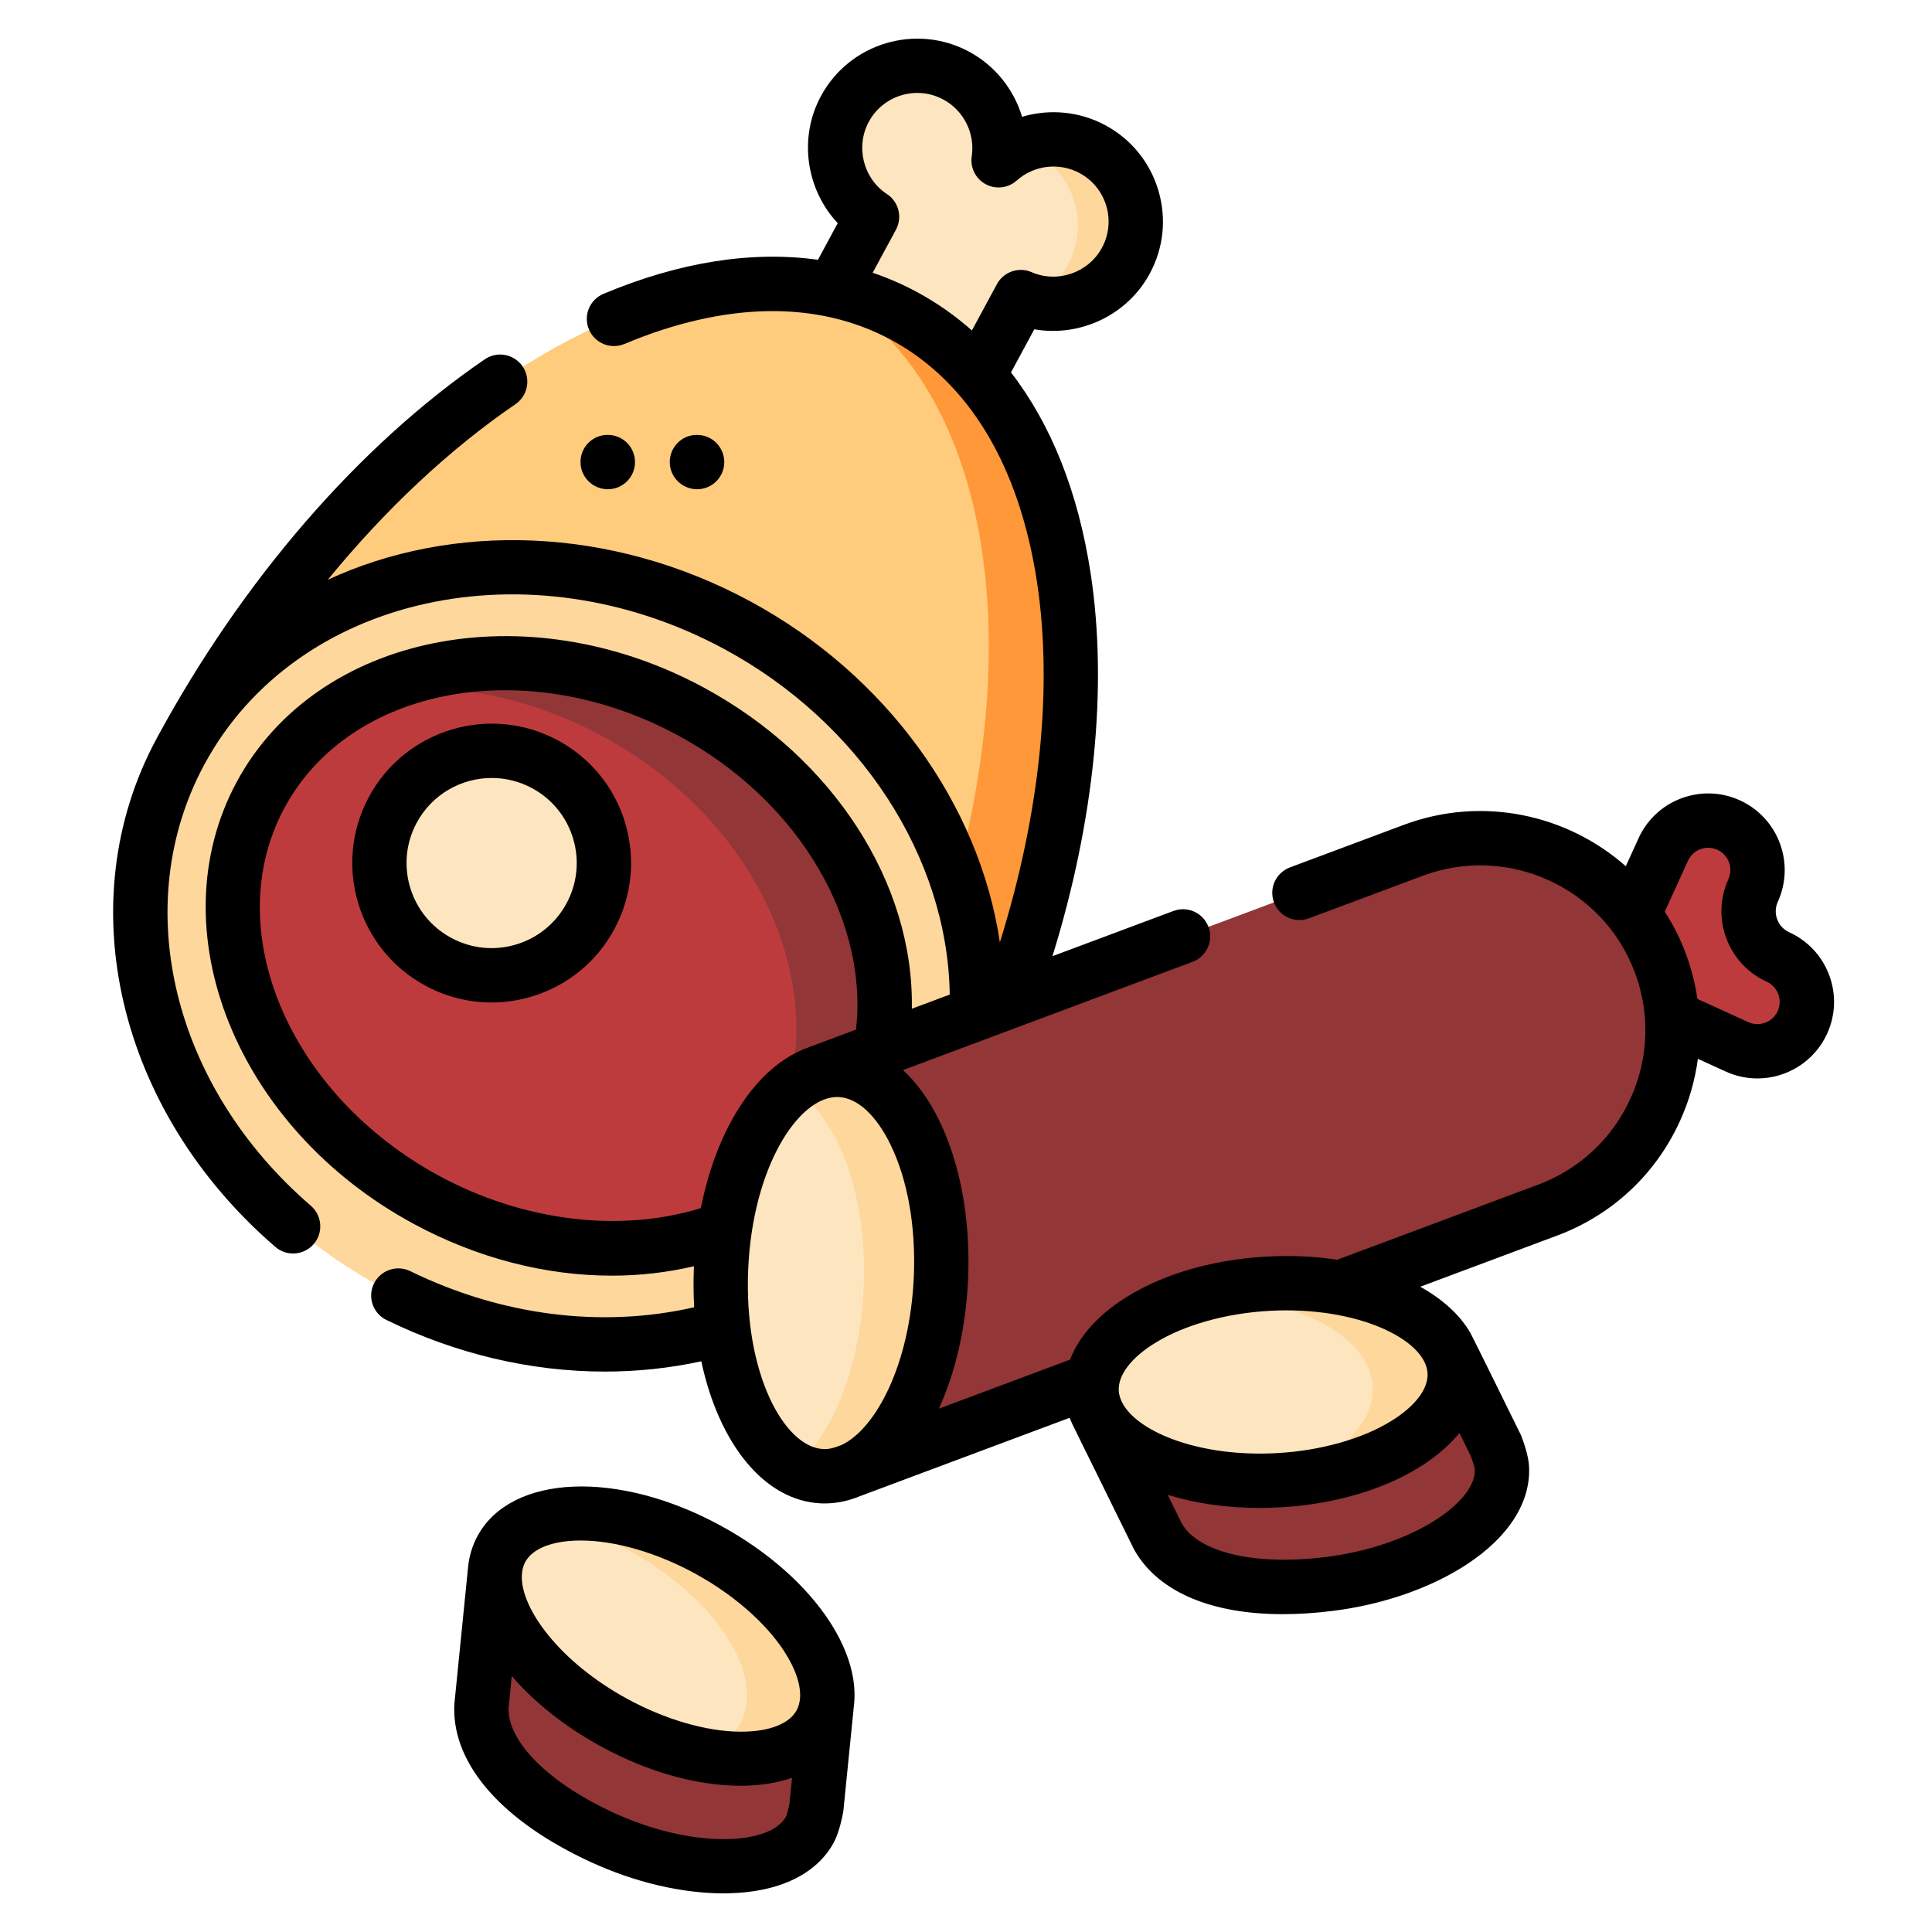
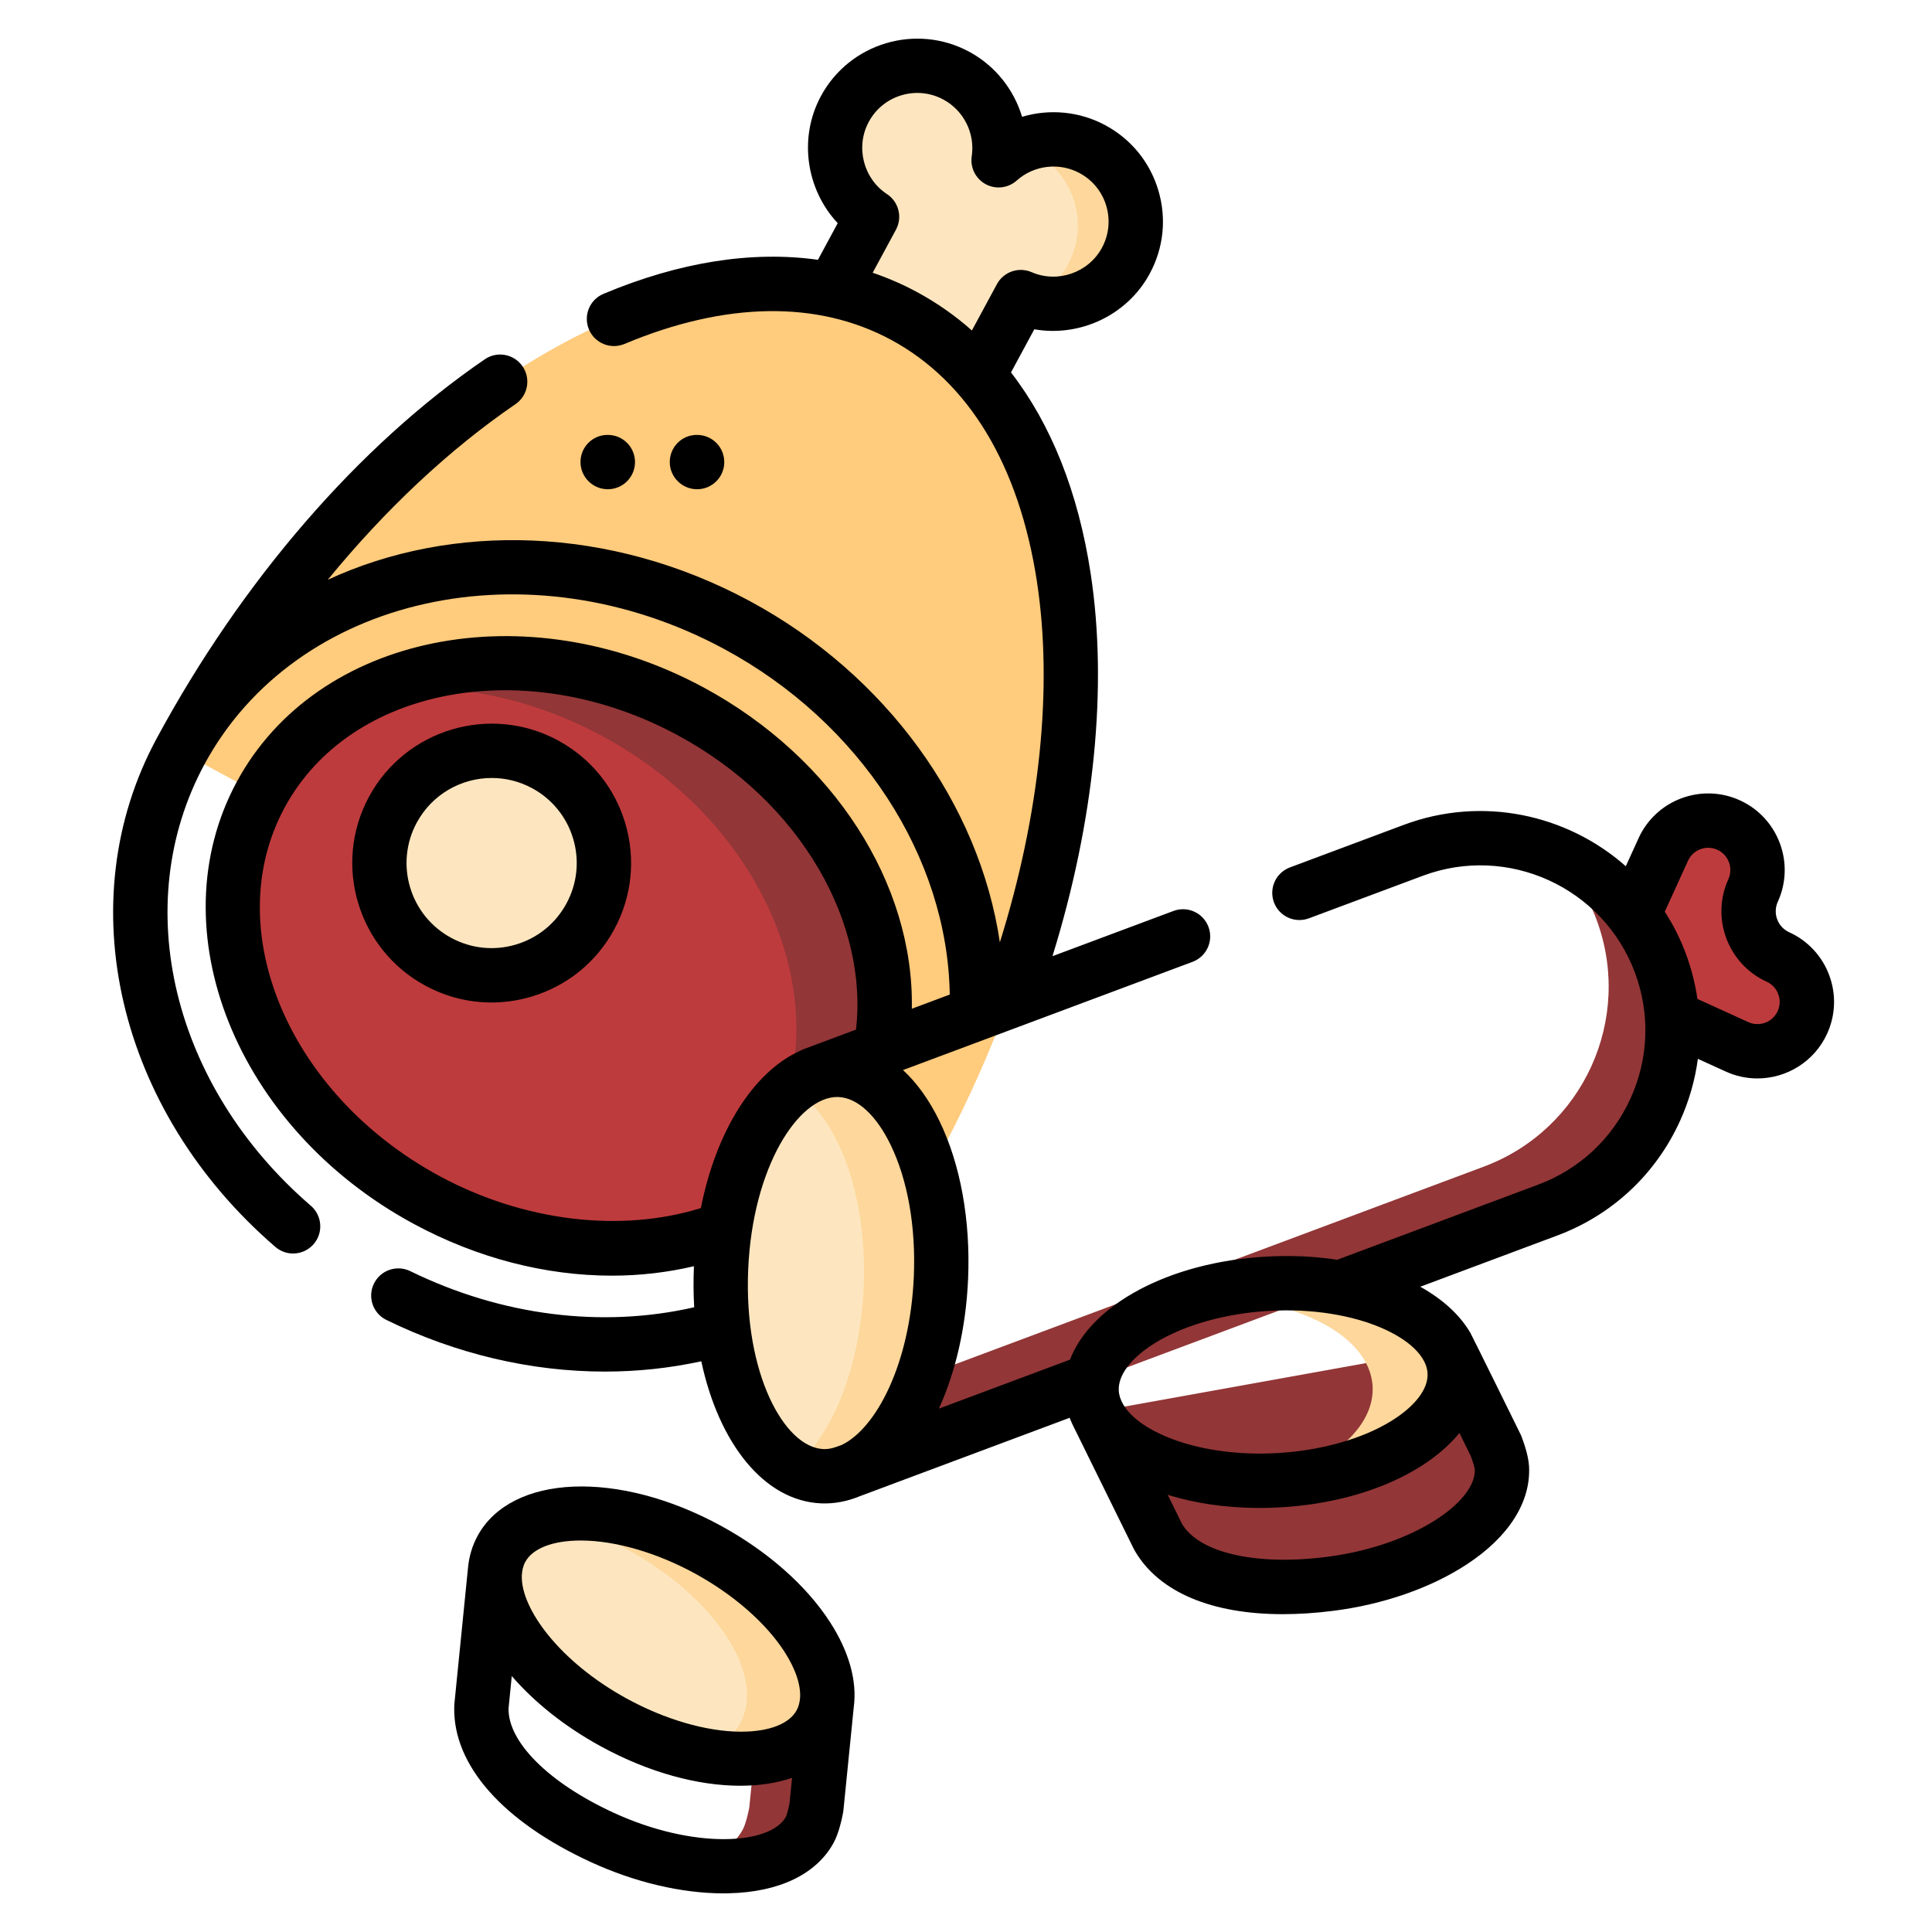
<svg xmlns="http://www.w3.org/2000/svg" width="100" height="100" viewBox="0 0 100 100" fill="none">
  <path d="M51.688 8.297C51.947 6.572 51.123 4.793 49.499 3.917C47.43 2.799 44.847 3.571 43.729 5.64C42.672 7.6 43.309 10.02 45.137 11.22L40.223 20.322L47.922 24.48L52.837 15.377C54.843 16.248 57.216 15.453 58.275 13.493C59.391 11.424 58.62 8.841 56.55 7.724C54.927 6.847 52.988 7.133 51.688 8.297Z" fill="#FDE6BF" />
  <path d="M58.274 13.494C57.295 15.307 55.191 16.122 53.292 15.543C54.14 15.16 54.839 14.508 55.279 13.689C56.397 11.619 55.624 9.035 53.556 7.918C53.308 7.783 53.047 7.674 52.776 7.591C53.944 7.062 55.336 7.068 56.55 7.724C58.619 8.84 59.391 11.424 58.274 13.494L58.274 13.494Z" fill="#FDD79B" />
  <path d="M9.343 38.897C19.216 20.61 35.985 10.517 46.797 16.355C57.608 22.192 58.368 41.749 48.494 60.036L9.343 38.897Z" fill="#FFCB7C" />
-   <path d="M48.493 60.036L44.573 57.919C54.061 39.887 53.243 20.788 42.679 14.93C44.123 15.185 45.503 15.656 46.797 16.355C57.608 22.192 58.367 41.749 48.493 60.036Z" fill="#FF9838" />
-   <path d="M38.156 32.358C27.344 26.521 14.444 29.449 9.342 38.898C4.24 48.348 8.867 60.739 19.679 66.577C30.49 72.414 43.39 69.487 48.492 60.037C53.594 50.588 48.966 38.196 38.155 32.358L38.156 32.358Z" fill="#FDD79B" />
  <path d="M35.746 36.821C27.226 32.221 17.262 34.154 13.491 41.138C9.719 48.124 13.569 57.515 22.088 62.115C30.608 66.715 40.572 64.782 44.343 57.797C48.114 50.812 44.266 41.421 35.746 36.821Z" fill="#BE3B3D" />
  <path d="M44.344 57.795C42.289 61.602 38.396 63.91 33.899 64.474C36.392 63.331 38.459 61.51 39.771 59.076C43.543 52.092 39.694 42.699 31.174 38.1C27.296 36.006 23.119 35.267 19.363 35.743C24.028 33.598 30.193 33.822 35.747 36.819C44.267 41.419 48.116 50.811 44.344 57.795Z" fill="#923637" />
  <path d="M31.256 44.669C31.256 47.878 28.655 50.479 25.447 50.479C22.238 50.479 19.638 47.878 19.638 44.669C19.638 41.461 22.238 38.861 25.447 38.861C28.655 38.861 31.256 41.461 31.256 44.669Z" fill="#FDE6BF" />
-   <path d="M41.916 94.707C42.11 94.352 42.257 93.555 42.257 93.555L42.814 87.993L25.637 81.149L24.916 88.348L24.919 88.348C24.836 90.767 27.23 93.289 31.171 95.104C35.578 97.132 40.565 97.174 41.916 94.707Z" fill="#923637" />
  <path d="M42.815 87.993L42.257 93.556C42.257 93.556 42.109 94.351 41.916 94.706C41.016 96.35 38.502 96.88 35.62 96.451C36.923 96.202 37.937 95.628 38.442 94.706C38.637 94.352 38.783 93.556 38.783 93.556L39.473 86.662L42.815 87.993Z" fill="#923637" />
  <path d="M31.764 89.155C36.323 91.65 41.114 91.671 42.464 89.203C43.814 86.736 41.213 82.713 36.653 80.219C32.093 77.723 27.303 77.702 25.953 80.169C24.602 82.637 27.204 86.66 31.764 89.155Z" fill="#FDE6BF" />
  <path d="M42.468 89.202C41.553 90.875 39.059 91.404 36.126 90.792C37.12 90.509 37.885 89.979 38.31 89.202C39.661 86.735 37.06 82.711 32.5 80.217C31.03 79.413 29.535 78.866 28.141 78.576C30.301 77.958 33.533 78.508 36.657 80.217C41.215 82.711 43.817 86.735 42.468 89.202Z" fill="#FDD79B" />
  <path d="M93.292 52.918C93.877 51.634 93.311 50.119 92.028 49.534C90.721 48.939 90.144 47.397 90.74 46.09C91.325 44.806 90.759 43.291 89.475 42.706C88.191 42.121 86.676 42.687 86.091 43.972L83.367 49.945C83.305 50.082 83.27 50.23 83.265 50.38C83.26 50.53 83.284 50.679 83.337 50.82C83.389 50.961 83.469 51.09 83.572 51.2C83.674 51.31 83.797 51.398 83.934 51.461L89.908 54.184C91.192 54.769 92.707 54.202 93.292 52.918Z" fill="#BE3B3D" />
-   <path d="M73.148 44.013L42.082 55.626L43.7 76.243L80.108 62.634C85.25 60.713 87.861 54.986 85.938 49.844C84.016 44.702 78.29 42.091 73.148 44.013Z" fill="#923637" />
  <path d="M80.109 62.635L43.701 76.244L43.435 72.858L76.801 60.385C81.944 58.463 84.555 52.736 82.633 47.593C82.155 46.309 81.415 45.138 80.46 44.155C82.904 45.175 84.937 47.166 85.938 49.843C87.86 54.986 85.251 60.713 80.109 62.635Z" fill="#923637" />
  <path d="M48.704 66.142C48.955 60.334 46.611 55.515 43.467 55.379C40.323 55.244 37.572 59.842 37.321 65.65C37.07 71.457 39.414 76.276 42.558 76.412C45.701 76.548 48.453 71.95 48.704 66.142Z" fill="#FDE6BF" />
  <path d="M48.704 66.139C48.453 71.947 45.702 76.544 42.557 76.409C42.038 76.386 41.541 76.236 41.072 75.975C43.053 74.36 44.524 70.812 44.704 66.638C44.914 61.789 43.313 57.628 40.95 56.311C41.727 55.676 42.581 55.339 43.466 55.377C46.609 55.512 48.955 60.33 48.704 66.139Z" fill="#FDD79B" />
  <path d="M77.739 75.962C77.716 75.559 77.419 74.805 77.419 74.805L74.95 69.789L56.753 73.066L59.949 79.556L59.95 79.556C61.16 81.653 64.525 82.527 68.829 81.982C73.643 81.373 77.898 78.77 77.739 75.962Z" fill="#923637" />
  <path d="M72.271 81.18C73.623 80.167 74.435 78.951 74.364 77.695C74.341 77.293 74.045 76.539 74.045 76.539L71.114 70.478L74.95 69.788L77.42 74.804C77.42 74.804 77.716 75.559 77.739 75.963C77.859 78.069 75.493 80.059 72.271 81.179V81.18Z" fill="#923637" />
-   <path d="M66.188 76.617C71.378 76.323 75.455 73.808 75.295 71C75.136 68.191 70.8 66.153 65.612 66.448C60.423 66.742 56.345 69.257 56.504 72.065C56.664 74.873 60.999 76.912 66.188 76.617Z" fill="#FDE6BF" />
  <path d="M66.187 76.617C66.128 76.621 66.07 76.623 66.012 76.625C69.098 75.622 71.159 73.76 71.045 71.75C70.888 68.973 66.647 66.949 61.537 67.189C62.757 66.792 64.139 66.532 65.611 66.447C70.799 66.152 75.136 68.191 75.295 70.999C75.453 73.807 71.377 76.323 66.187 76.617Z" fill="#FDD79B" />
  <path d="M28.875 38.321C25.374 36.431 20.988 37.741 19.098 41.242C17.207 44.743 18.518 49.129 22.019 51.019C23.087 51.596 24.256 51.889 25.437 51.889C26.131 51.889 26.828 51.788 27.512 51.584C29.359 51.032 30.88 49.794 31.796 48.098C32.711 46.402 32.912 44.451 32.361 42.604C31.809 40.758 30.571 39.236 28.875 38.321L28.875 38.321ZM29.321 46.761C28.762 47.796 27.834 48.552 26.708 48.888C25.581 49.225 24.39 49.103 23.355 48.544C22.321 47.985 21.565 47.057 21.228 45.93C21.061 45.376 21.006 44.795 21.065 44.219C21.124 43.644 21.296 43.086 21.573 42.578C22.368 41.105 23.887 40.268 25.454 40.268C26.161 40.268 26.875 40.438 27.539 40.796C28.049 41.069 28.499 41.441 28.864 41.89C29.229 42.338 29.502 42.855 29.666 43.41C29.833 43.964 29.888 44.545 29.829 45.12C29.77 45.695 29.597 46.253 29.321 46.761ZM42.958 83.955C41.736 82.066 39.737 80.3 37.331 78.983C32.01 76.072 26.471 76.295 24.722 79.492C24.442 80.004 24.275 80.578 24.223 81.159L23.517 88.208C23.512 88.264 23.509 88.32 23.511 88.376C23.453 91.369 26.025 94.282 30.582 96.381C32.86 97.429 35.286 98 37.449 98C37.539 98 37.631 97.999 37.721 97.996C40.331 97.938 42.259 97.009 43.149 95.381C43.422 94.883 43.583 94.117 43.64 93.811C43.647 93.773 43.652 93.734 43.656 93.695L44.19 88.367C44.371 87.017 43.956 85.499 42.958 83.955ZM30.06 79.737H30.096C31.862 79.745 34.006 80.369 35.981 81.45C37.956 82.53 39.638 84 40.597 85.482C41.184 86.391 41.462 87.235 41.41 87.9C41.39 88.116 41.338 88.335 41.233 88.526C40.849 89.23 39.803 89.632 38.362 89.632H38.327C36.561 89.624 34.416 89 32.442 87.919C28.972 86.021 26.958 83.265 27.009 81.564C27.018 81.315 27.069 81.063 27.19 80.842C27.574 80.139 28.619 79.737 30.06 79.737ZM40.682 94.031C39.877 95.504 35.889 95.728 31.759 93.826C28.411 92.285 26.282 90.165 26.323 88.418L26.489 86.753C27.65 88.096 29.212 89.358 31.091 90.386C33.593 91.755 36.141 92.43 38.322 92.43C39.301 92.43 40.204 92.292 40.997 92.021L40.864 93.352C40.811 93.62 40.723 93.942 40.682 94.031Z" fill="black" />
  <path d="M94.678 50.472C94.497 49.984 94.221 49.536 93.866 49.156C93.511 48.775 93.084 48.468 92.61 48.254C92.468 48.189 92.339 48.097 92.232 47.983C92.125 47.868 92.042 47.734 91.988 47.587C91.932 47.44 91.907 47.284 91.912 47.127C91.918 46.97 91.954 46.816 92.02 46.673C92.925 44.686 92.046 42.332 90.059 41.426C89.586 41.209 89.074 41.088 88.554 41.07C88.034 41.052 87.516 41.137 87.028 41.32C86.541 41.501 86.093 41.777 85.713 42.132C85.332 42.487 85.025 42.913 84.811 43.388L84.151 44.836C81.108 42.148 76.717 41.178 72.656 42.696L66.765 44.898C66.592 44.963 66.434 45.061 66.299 45.187C66.163 45.312 66.055 45.464 65.978 45.632C65.901 45.8 65.859 45.981 65.852 46.166C65.846 46.351 65.876 46.535 65.941 46.708C66.071 47.057 66.335 47.34 66.674 47.495C67.014 47.649 67.4 47.663 67.75 47.532L73.641 45.331C78.047 43.683 82.973 45.928 84.621 50.336C85.419 52.471 85.338 54.789 84.392 56.864C83.447 58.937 81.751 60.519 79.616 61.317L69.215 65.205C68.062 65.03 66.823 64.969 65.531 65.043C60.487 65.328 56.468 67.541 55.384 70.375L48.595 72.912C49.45 71.035 49.999 68.732 50.108 66.199C50.24 63.161 49.712 60.255 48.622 58.015C48.095 56.93 47.458 56.048 46.74 55.386L61.725 49.785C61.899 49.72 62.057 49.622 62.192 49.496C62.327 49.37 62.436 49.219 62.513 49.051C62.59 48.883 62.632 48.701 62.639 48.516C62.645 48.332 62.615 48.148 62.55 47.975C62.42 47.626 62.156 47.343 61.816 47.188C61.477 47.033 61.09 47.02 60.741 47.15L54.475 49.492C56.644 42.5 57.347 35.544 56.452 29.683C55.81 25.476 54.409 21.968 52.329 19.277L53.535 17.044C55.882 17.455 58.34 16.333 59.511 14.162C60.231 12.83 60.388 11.299 59.954 9.849C59.522 8.399 58.55 7.205 57.219 6.486C55.871 5.758 54.314 5.625 52.903 6.046C52.48 4.636 51.515 3.407 50.167 2.679C47.419 1.196 43.976 2.224 42.492 4.972C41.319 7.143 41.73 9.813 43.36 11.551L42.337 13.447C38.932 12.97 35.179 13.556 31.244 15.206C31.073 15.276 30.917 15.38 30.785 15.511C30.654 15.642 30.55 15.797 30.479 15.969C30.408 16.14 30.372 16.324 30.373 16.509C30.373 16.695 30.41 16.878 30.482 17.049C30.554 17.221 30.658 17.376 30.79 17.506C30.922 17.636 31.079 17.739 31.25 17.809C31.422 17.879 31.606 17.914 31.792 17.912C31.977 17.91 32.16 17.872 32.331 17.799C37.554 15.61 42.325 15.539 46.128 17.592C50.144 19.761 52.752 24.088 53.672 30.107C54.509 35.587 53.827 42.147 51.753 48.775C50.693 41.623 45.877 34.927 38.824 31.12C31.563 27.199 23.38 27.037 16.965 30.009C19.941 26.373 23.241 23.272 26.682 20.918C27.323 20.479 27.487 19.604 27.048 18.963C26.609 18.322 25.734 18.157 25.093 18.597C18.559 23.069 12.526 30.041 8.105 38.229C8.105 38.23 8.104 38.231 8.104 38.231C3.547 46.673 6.075 57.491 14.253 64.54C14.508 64.761 14.833 64.882 15.17 64.881C15.457 64.881 15.738 64.793 15.973 64.629C16.209 64.466 16.389 64.234 16.489 63.965C16.589 63.695 16.604 63.402 16.532 63.124C16.461 62.846 16.306 62.597 16.089 62.409C8.92 56.23 6.655 46.837 10.579 39.566V39.565C10.58 39.564 10.582 39.562 10.582 39.561C15.309 30.812 27.378 28.136 37.488 33.595C44.523 37.392 49.052 44.366 49.159 51.479L47.196 52.212C47.317 45.745 43.153 39.219 36.415 35.581C27.227 30.621 16.388 32.813 12.254 40.469C8.121 48.126 12.233 58.391 21.422 63.352C24.702 65.123 28.242 66.028 31.671 66.028C33.116 66.028 34.541 65.863 35.919 65.539C35.918 65.554 35.916 65.57 35.916 65.586C35.886 66.295 35.892 66.988 35.931 67.664C31.149 68.757 25.965 68.105 21.235 65.794C20.9 65.63 20.513 65.606 20.16 65.728C19.808 65.849 19.518 66.106 19.354 66.441C19.013 67.138 19.303 67.98 20.001 68.321C23.625 70.092 27.498 70.993 31.312 70.993C32.995 70.993 34.666 70.815 36.299 70.46C37.205 74.709 39.552 77.686 42.497 77.814C43.172 77.843 43.855 77.712 44.479 77.453L55.364 73.385C55.399 73.48 55.469 73.638 55.513 73.731L58.687 80.177C58.712 80.228 58.74 80.278 58.771 80.325C60.024 82.424 62.736 83.549 66.398 83.549C67.222 83.549 68.093 83.493 69.006 83.377C71.598 83.049 74.053 82.195 75.919 80.973C78.102 79.543 79.247 77.734 79.142 75.883C79.11 75.315 78.842 74.581 78.729 74.291C78.714 74.254 76.149 69.054 76.113 69.001C75.57 68.061 74.671 67.246 73.513 66.601L80.6 63.952C83.439 62.891 85.695 60.788 86.952 58.03C87.419 57.007 87.733 55.92 87.882 54.805L89.325 55.463C89.838 55.698 90.397 55.819 90.962 55.82C92.466 55.82 93.908 54.958 94.572 53.502C95.01 52.538 95.049 51.463 94.678 50.472ZM47.464 15.117C46.729 14.72 45.962 14.386 45.17 14.117L46.375 11.888C46.542 11.578 46.587 11.217 46.5 10.875C46.414 10.534 46.203 10.237 45.908 10.044C44.683 9.241 44.27 7.599 44.967 6.309C45.144 5.978 45.384 5.687 45.675 5.45C45.965 5.214 46.3 5.037 46.66 4.931C47.018 4.823 47.395 4.787 47.768 4.825C48.14 4.863 48.502 4.975 48.831 5.154C49.886 5.724 50.475 6.903 50.297 8.088C50.254 8.374 50.3 8.666 50.429 8.925C50.559 9.184 50.764 9.397 51.019 9.534C51.274 9.672 51.565 9.727 51.852 9.693C52.139 9.659 52.409 9.538 52.625 9.345C53.519 8.546 54.828 8.392 55.882 8.961C56.212 9.138 56.504 9.379 56.741 9.67C56.977 9.96 57.154 10.295 57.26 10.654C57.368 11.013 57.404 11.389 57.366 11.762C57.327 12.135 57.215 12.496 57.036 12.825C56.34 14.116 54.741 14.671 53.396 14.087C53.073 13.947 52.709 13.933 52.377 14.048C52.044 14.164 51.766 14.4 51.599 14.71L50.305 17.105C49.438 16.335 48.485 15.668 47.464 15.117ZM22.758 60.877C14.934 56.653 11.332 48.097 14.729 41.806C18.126 35.514 27.255 33.832 35.079 38.056C38.208 39.746 40.741 42.154 42.404 45.021C43.948 47.682 44.619 50.611 44.308 53.292L41.59 54.308C41.529 54.332 41.469 54.359 41.411 54.391C39.007 55.471 37.066 58.532 36.277 62.53C32.111 63.824 27.093 63.217 22.758 60.877ZM47.299 66.078C47.102 70.635 45.33 73.953 43.557 74.795C43.241 74.91 42.969 75.02 42.619 75.004C40.591 74.916 38.494 71.076 38.726 65.707C38.955 60.401 41.322 56.78 43.334 56.78C43.358 56.78 43.383 56.781 43.406 56.782C44.372 56.823 45.352 57.721 46.093 59.246C46.983 61.072 47.41 63.499 47.299 66.078ZM59.79 69.509C61.293 68.582 63.443 67.977 65.69 67.85C70.263 67.591 73.792 69.341 73.89 71.078C73.936 71.886 73.25 72.787 72.008 73.553C70.506 74.481 68.355 75.085 66.108 75.212C62.16 75.436 58.991 74.162 58.136 72.692C58.012 72.476 57.921 72.235 57.907 71.984C57.862 71.177 58.548 70.275 59.79 69.509ZM68.653 80.587C64.996 81.05 62.067 80.376 61.178 78.871L60.441 77.373C61.849 77.809 63.462 78.051 65.194 78.051C65.547 78.051 65.905 78.041 66.267 78.02C70.39 77.787 73.829 76.266 75.54 74.17L76.129 75.369C76.226 75.624 76.323 75.945 76.334 76.041C76.43 77.716 73.164 80.016 68.653 80.587ZM92.013 52.335C91.886 52.612 91.654 52.827 91.369 52.934C91.084 53.04 90.768 53.03 90.491 52.904L87.858 51.704C87.741 50.9 87.539 50.112 87.256 49.351C86.972 48.593 86.608 47.868 86.169 47.188L87.37 44.554C87.432 44.417 87.521 44.293 87.631 44.19C87.742 44.087 87.871 44.007 88.013 43.954C88.154 43.901 88.305 43.877 88.455 43.882C88.606 43.887 88.754 43.922 88.892 43.985C89.467 44.248 89.723 44.931 89.46 45.507C88.545 47.517 89.434 49.897 91.444 50.814C91.581 50.876 91.705 50.964 91.808 51.075C91.911 51.185 91.991 51.315 92.043 51.457C92.096 51.598 92.121 51.748 92.116 51.899C92.11 52.05 92.075 52.198 92.013 52.335Z" fill="black" />
  <path d="M31.469 25.323C31.842 25.321 32.199 25.171 32.461 24.906C32.723 24.641 32.87 24.283 32.868 23.91C32.866 23.538 32.717 23.182 32.453 22.92C32.19 22.658 31.834 22.511 31.462 22.511H31.437C30.661 22.515 30.042 23.148 30.047 23.924C30.051 24.698 30.688 25.323 31.462 25.323H31.469ZM37.488 23.917C37.488 23.544 37.34 23.186 37.076 22.922C36.813 22.659 36.455 22.511 36.082 22.511H36.064C35.288 22.511 34.667 23.141 34.667 23.917C34.667 24.694 35.306 25.323 36.082 25.323C36.858 25.323 37.488 24.694 37.488 23.917Z" fill="black" />
</svg>